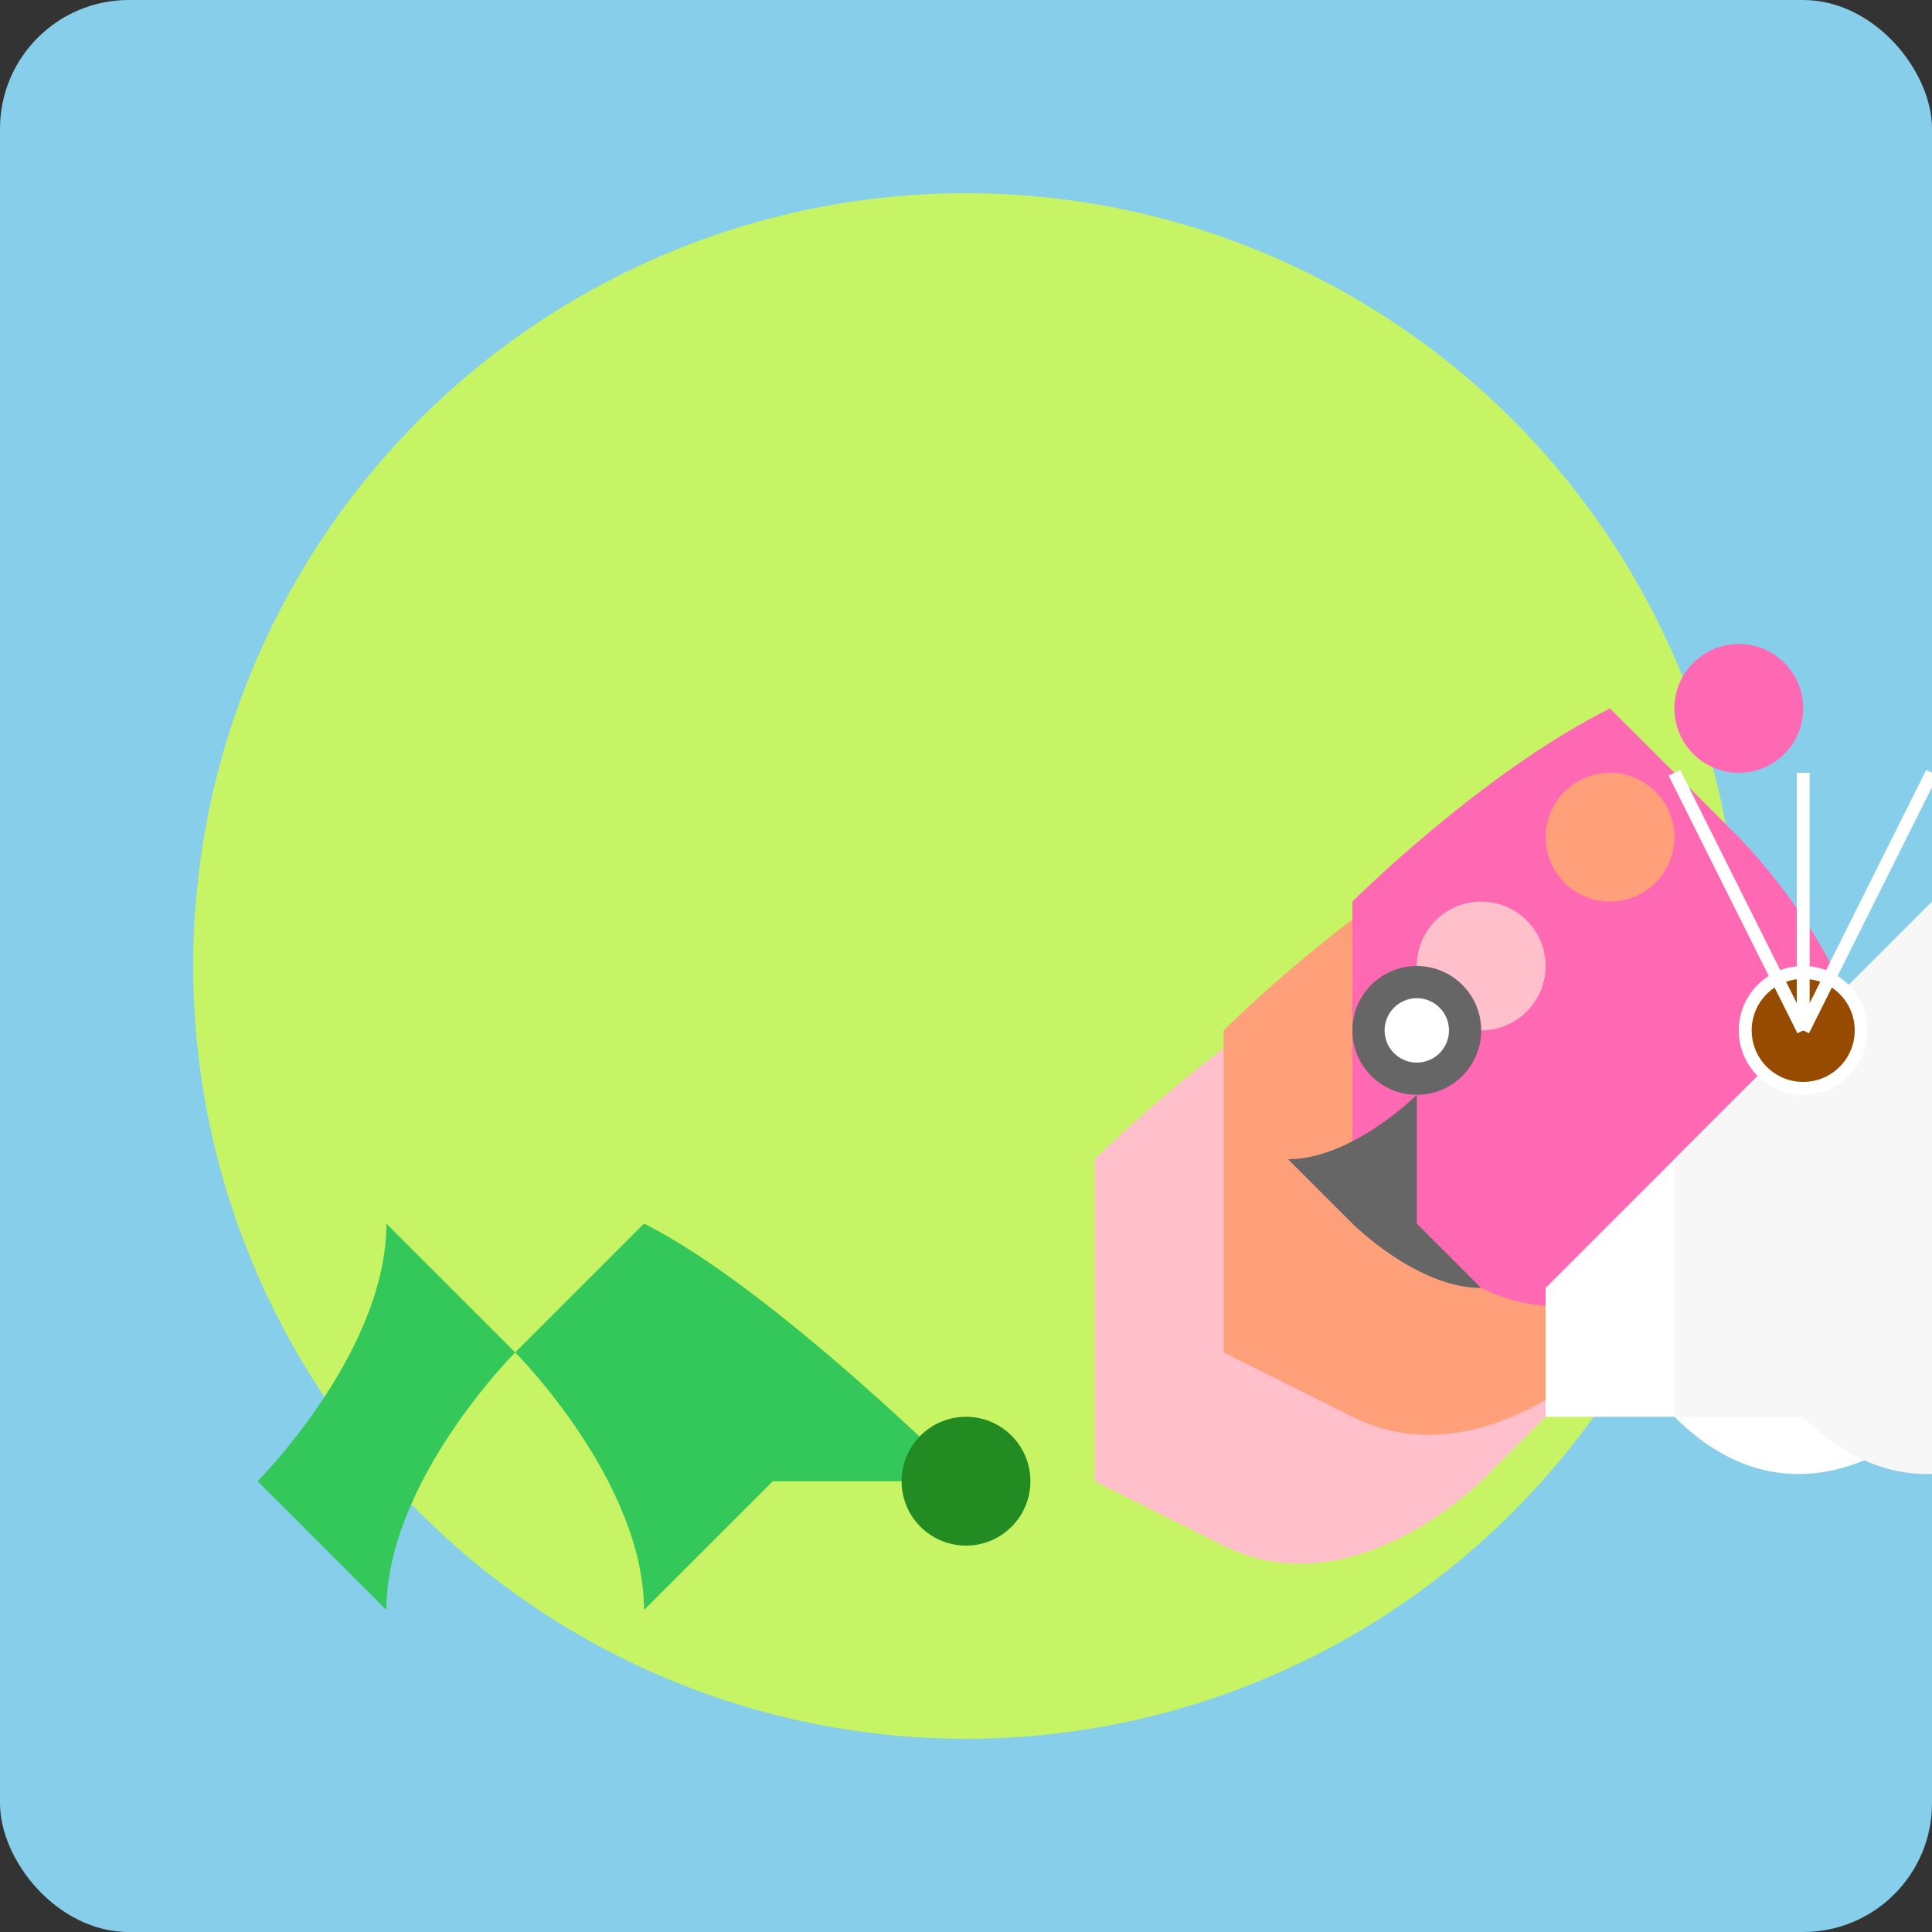
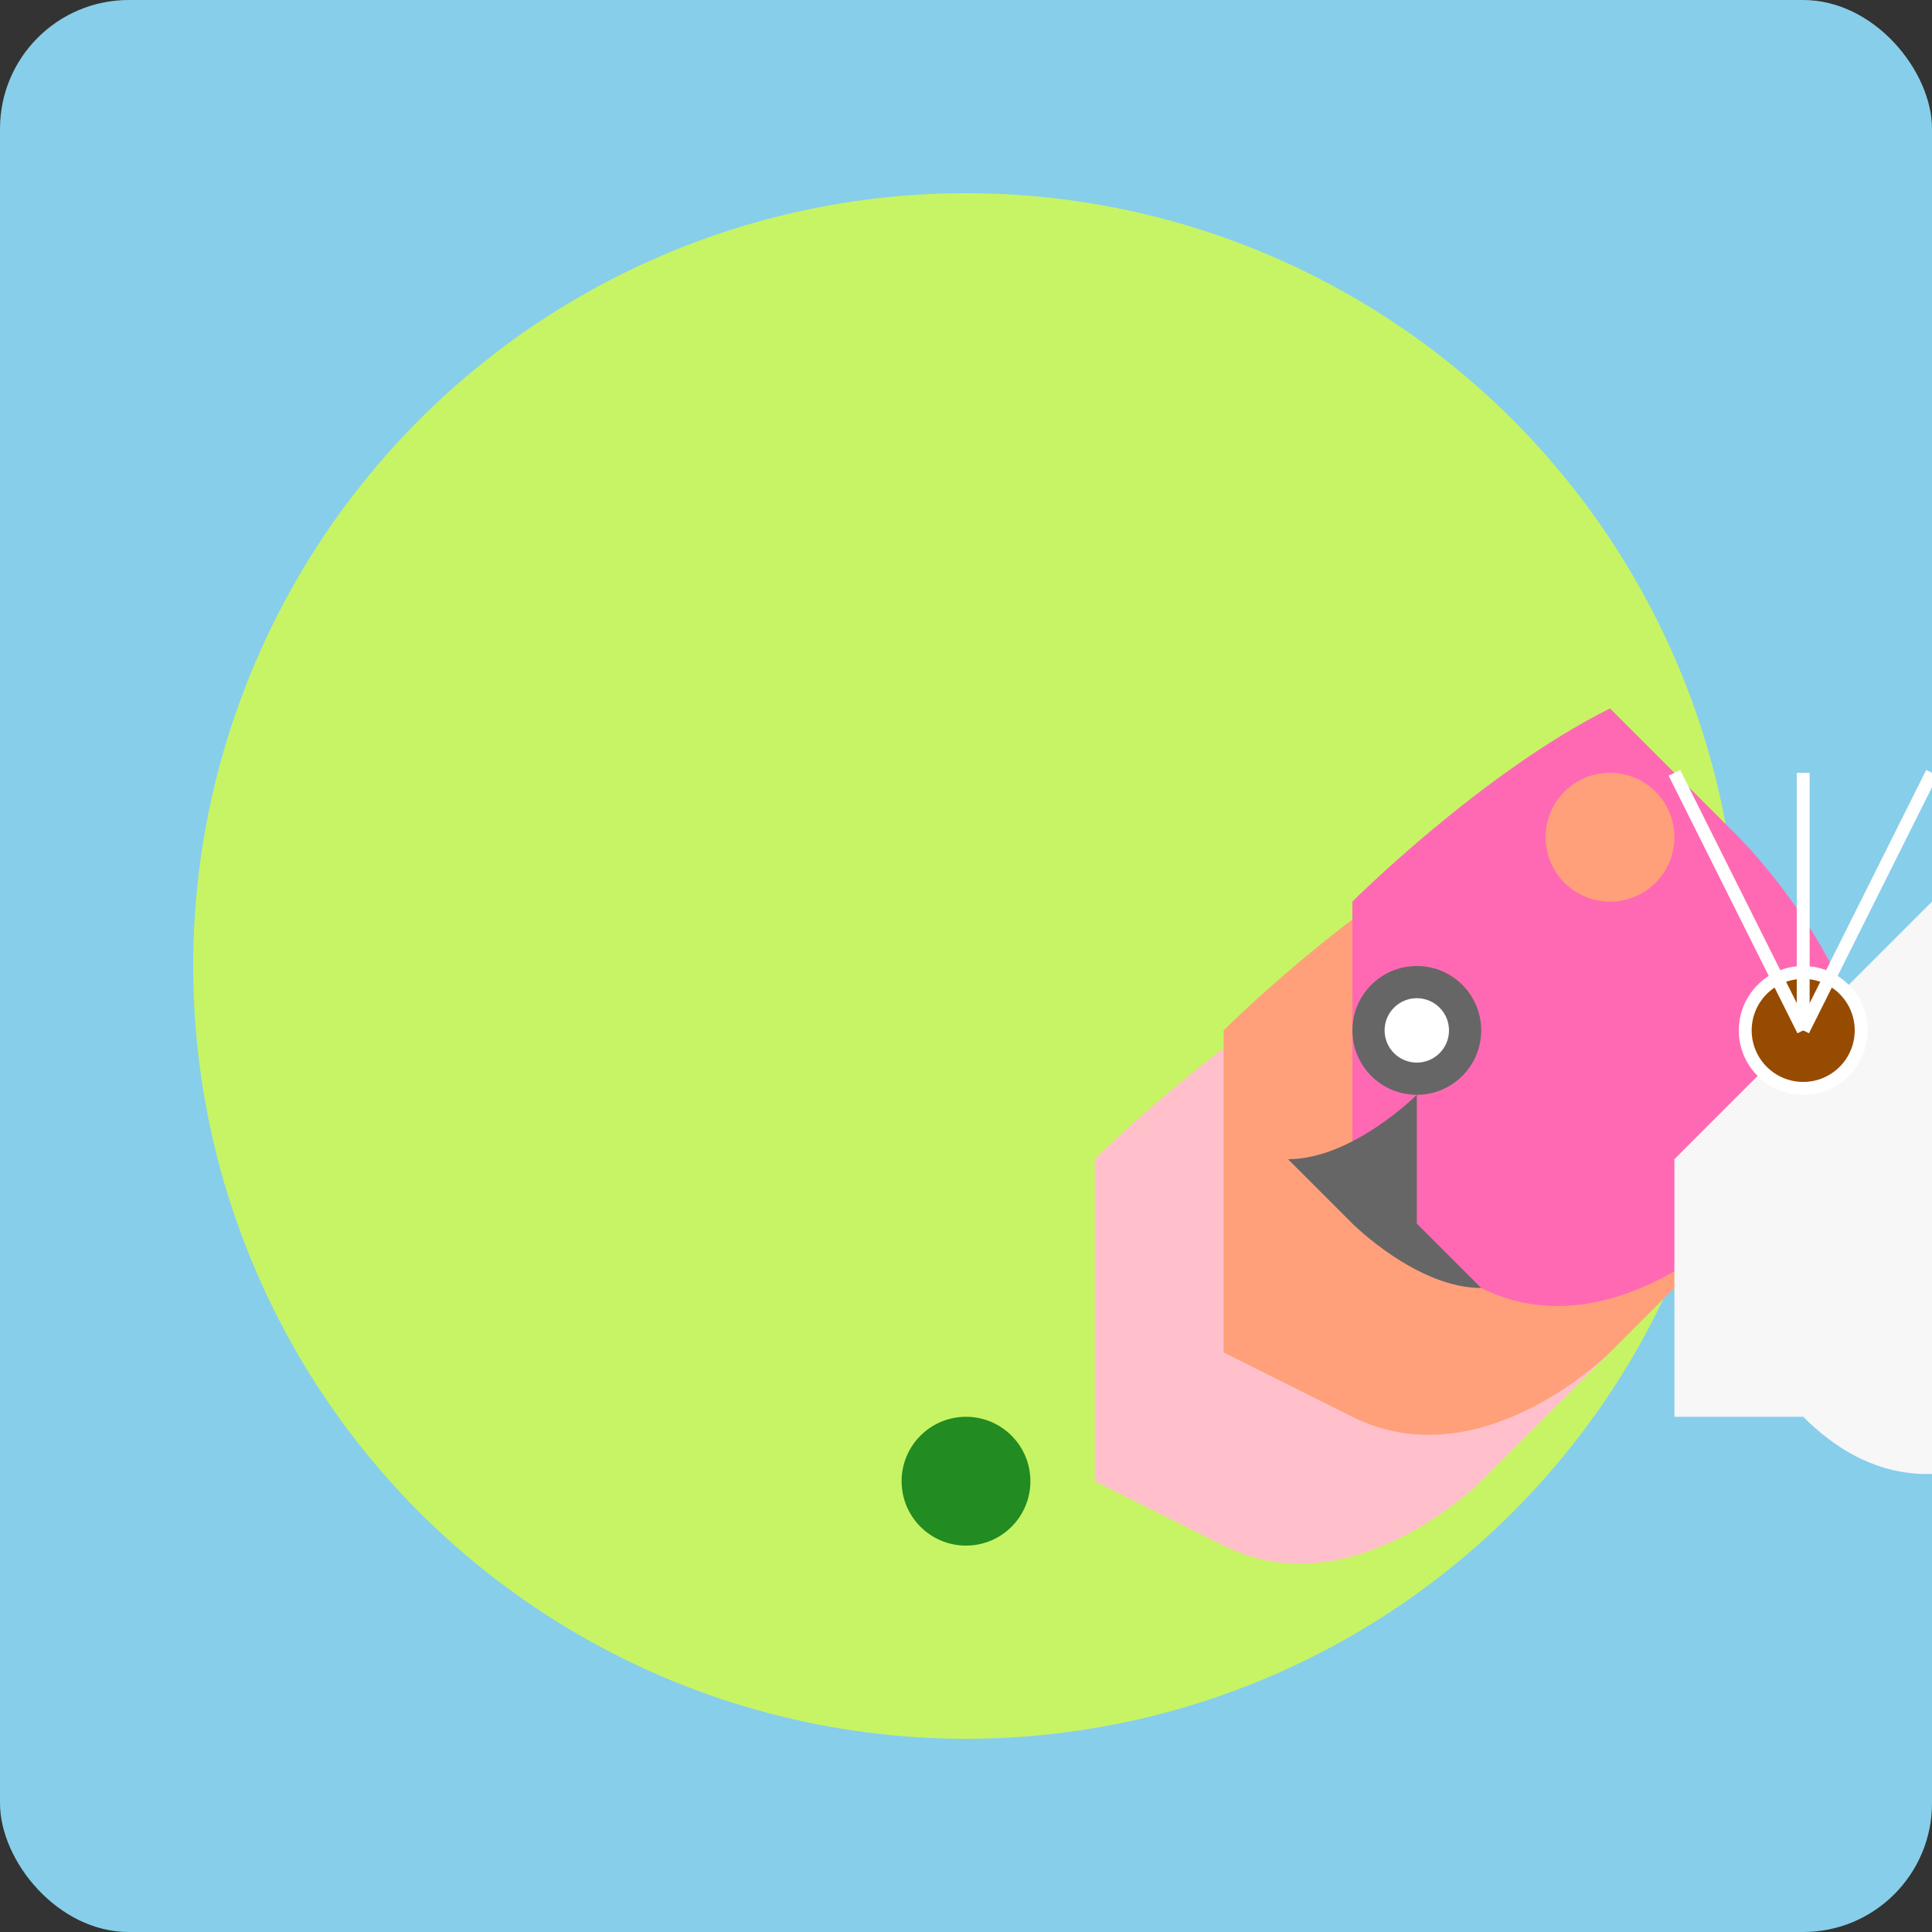
<svg xmlns="http://www.w3.org/2000/svg" viewBox="0 0 300 300">
  <rect x="0" y="0" width="300" height="300" fill="#333333" stroke="none" />
  <rect x="0" y="0" width="300" height="300" fill="#87CEEB" rx="20" />
  <circle cx="150" cy="150" r="120" fill="#C7F464" />
-   <path d="M150,230 C150,230 120,200 100,190 L80,210 C80,210 60,230 60,250 L40,230 C40,230 60,210 60,190 L80,210 C80,210 100,230 100,250 L120,230 Z" fill="#34C759" />
  <circle cx="150" cy="230" r="10" fill="#228B22" />
-   <path d="M170,180 C170,180 190,160 210,150 L230,170 C230,170 250,190 250,210 L230,230 C230,230 210,250 190,240 L170,230 Z" fill="#FFC0CB" />
+   <path d="M170,180 C170,180 190,160 210,150 L230,170 C230,170 250,190 250,210 L230,230 C230,230 210,250 190,240 L170,230 " fill="#FFC0CB" />
  <path d="M190,160 C190,160 210,140 230,130 L250,150 C250,150 270,170 270,190 L250,210 C250,210 230,230 210,220 L190,210 Z" fill="#FFA07A" />
  <path d="M210,140 C210,140 230,120 250,110 L270,130 C270,130 290,150 290,170 L270,190 C270,190 250,210 230,200 L210,190 Z" fill="#FF69B4" />
-   <circle cx="230" cy="150" r="10" fill="#FFC0CB" />
  <circle cx="250" cy="130" r="10" fill="#FFA07A" />
-   <circle cx="270" cy="110" r="10" fill="#FF69B4" />
  <circle cx="220" cy="160" r="10" fill="#666666" />
  <circle cx="220" cy="160" r="5" fill="#FFFFFF" />
  <path d="M220,170 C220,170 210,180 200,180 L210,190 C210,190 220,200 230,200 L220,190 Z" fill="#666666" />
-   <path d="M240,200 C240,200 260,180 280,160 L300,180 C300,180 320,200 320,220 L300,220 C300,220 280,240 260,220 L240,220 Z" fill="#FFFFFF" />
  <path d="M260,180 C260,180 280,160 300,140 L320,160 C320,160 340,180 340,200 L320,220 C320,220 300,240 280,220 L260,220 Z" fill="#F7F7F7" />
  <circle cx="280" cy="160" r="10" fill="#FFFFFF" />
  <circle cx="280" cy="160" r="8" fill="#964B00" />
  <path d="M280,160 C280,160 280,140 280,120" stroke="#FFFFFF" stroke-width="2" fill="none" />
  <path d="M280,160 C280,160 290,140 300,120" stroke="#FFFFFF" stroke-width="2" fill="none" />
  <path d="M280,160 C280,160 270,140 260,120" stroke="#FFFFFF" stroke-width="2" fill="none" />
</svg>